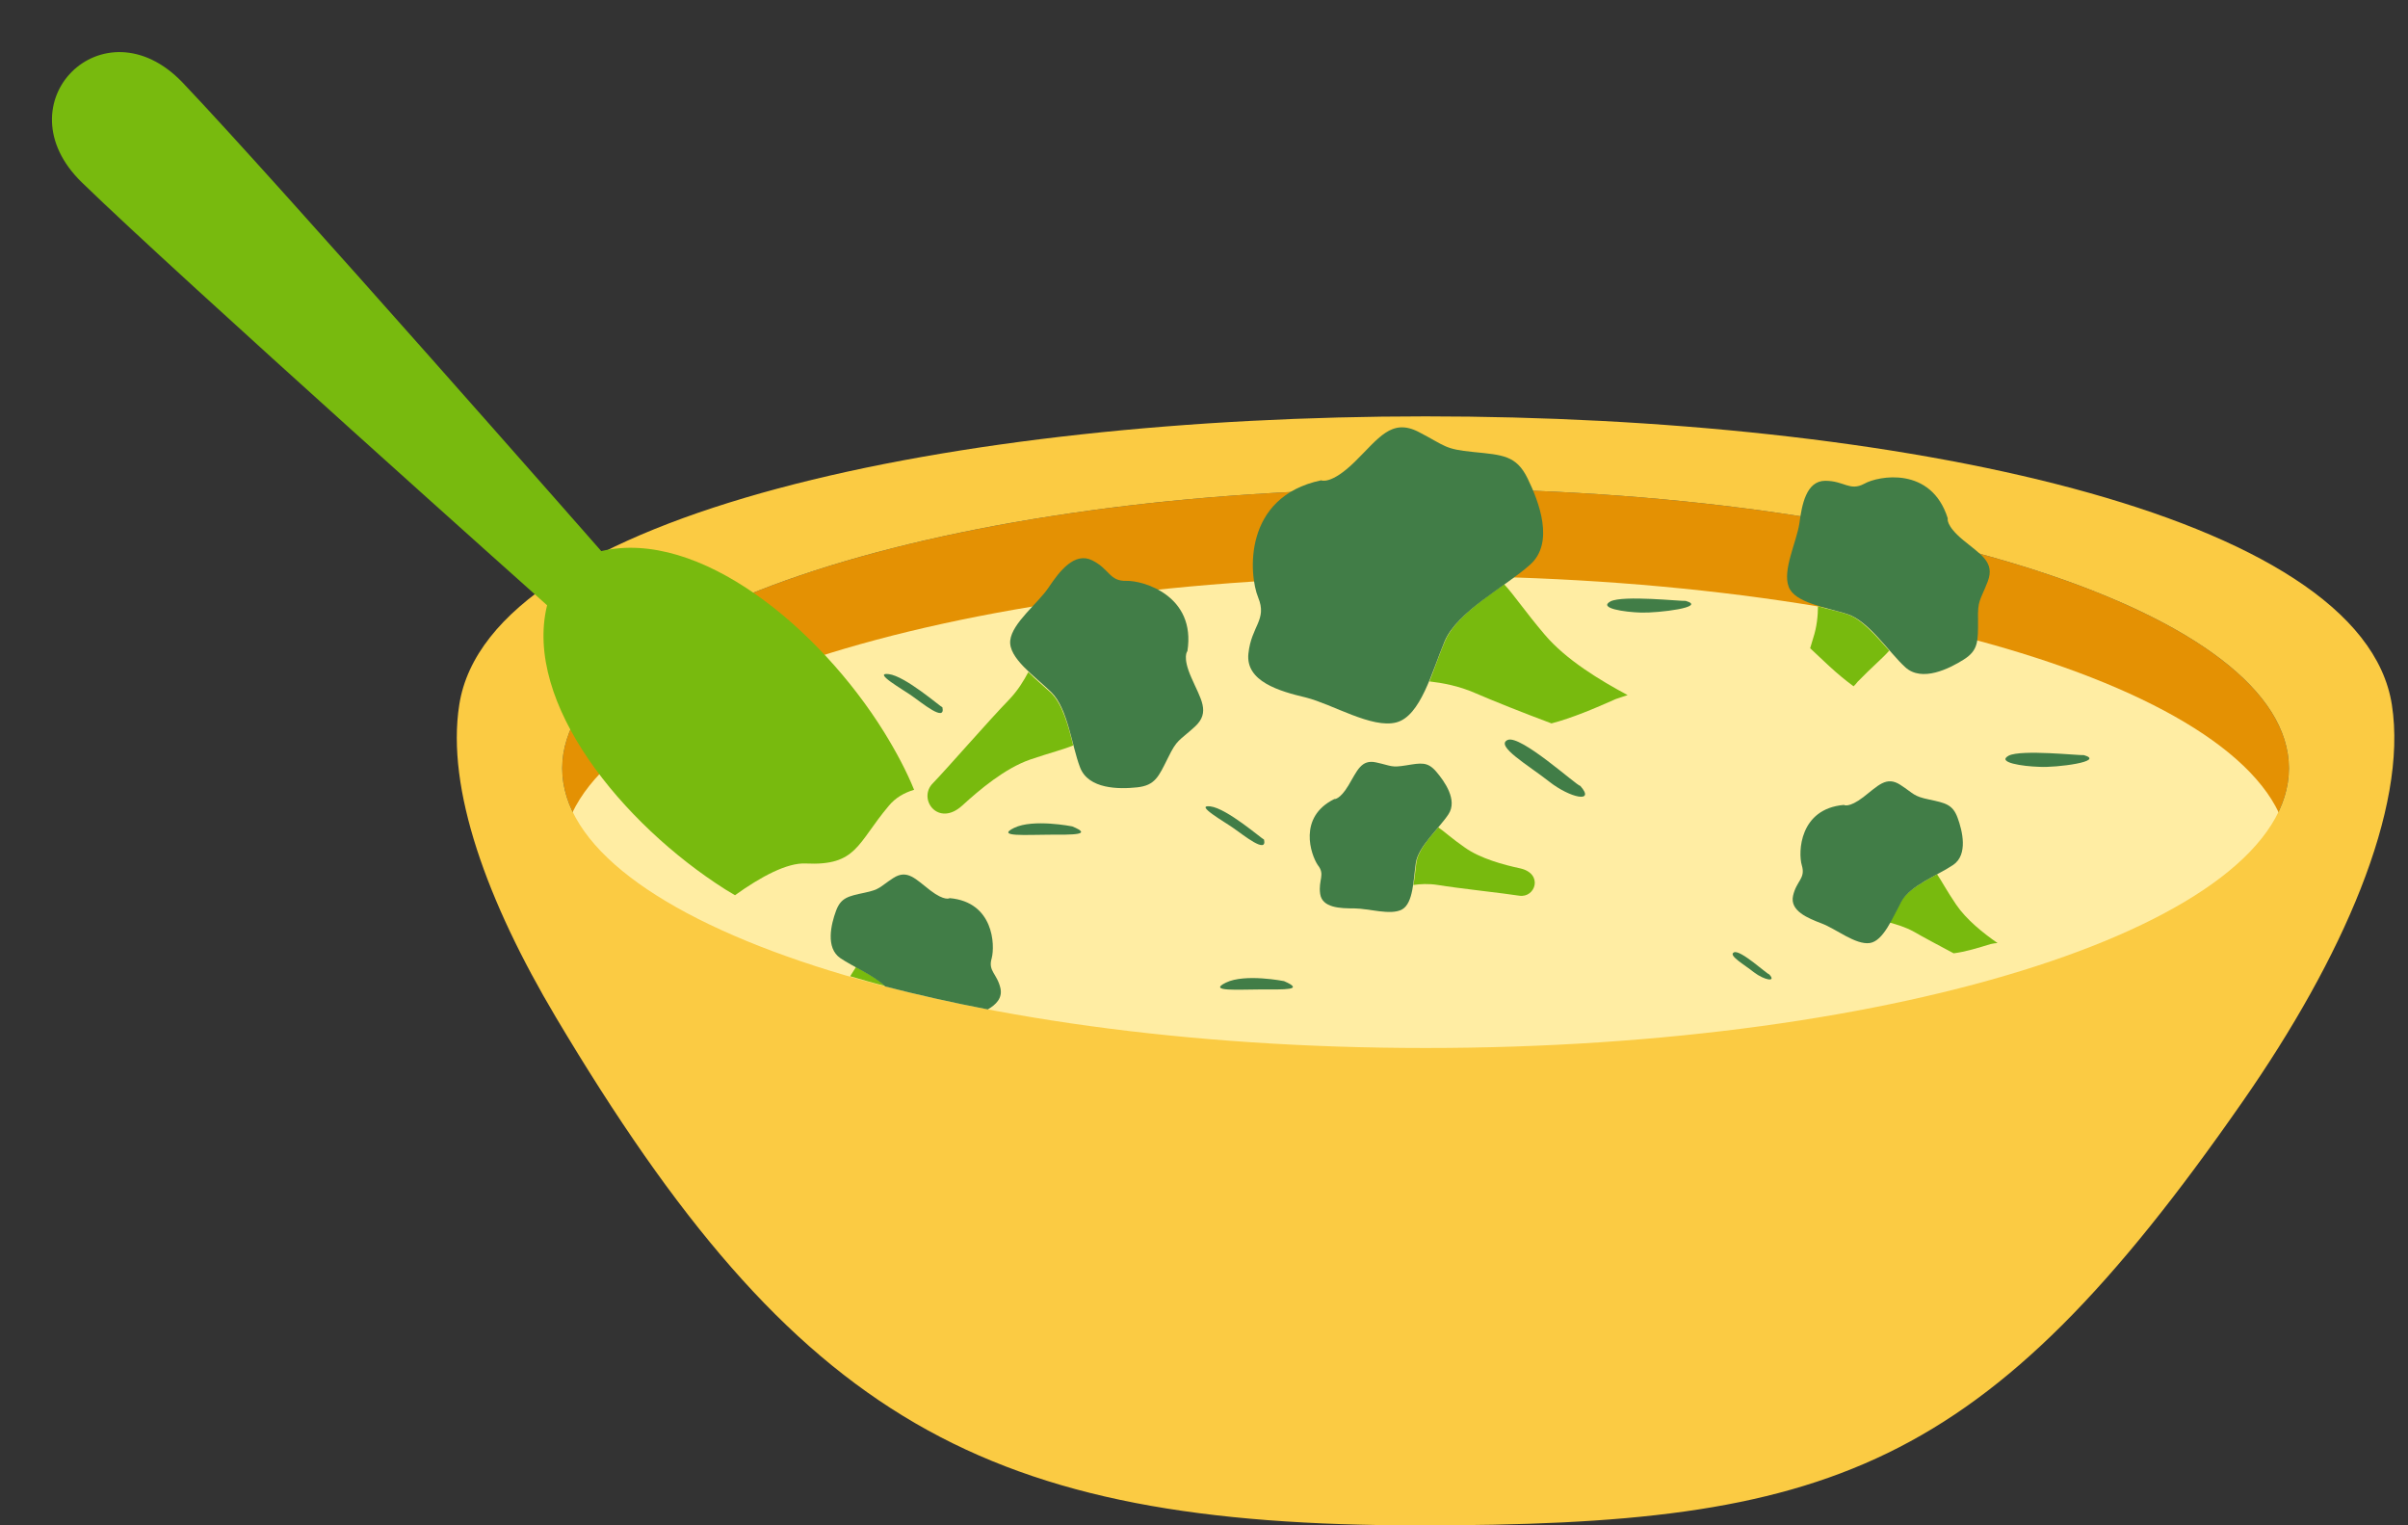
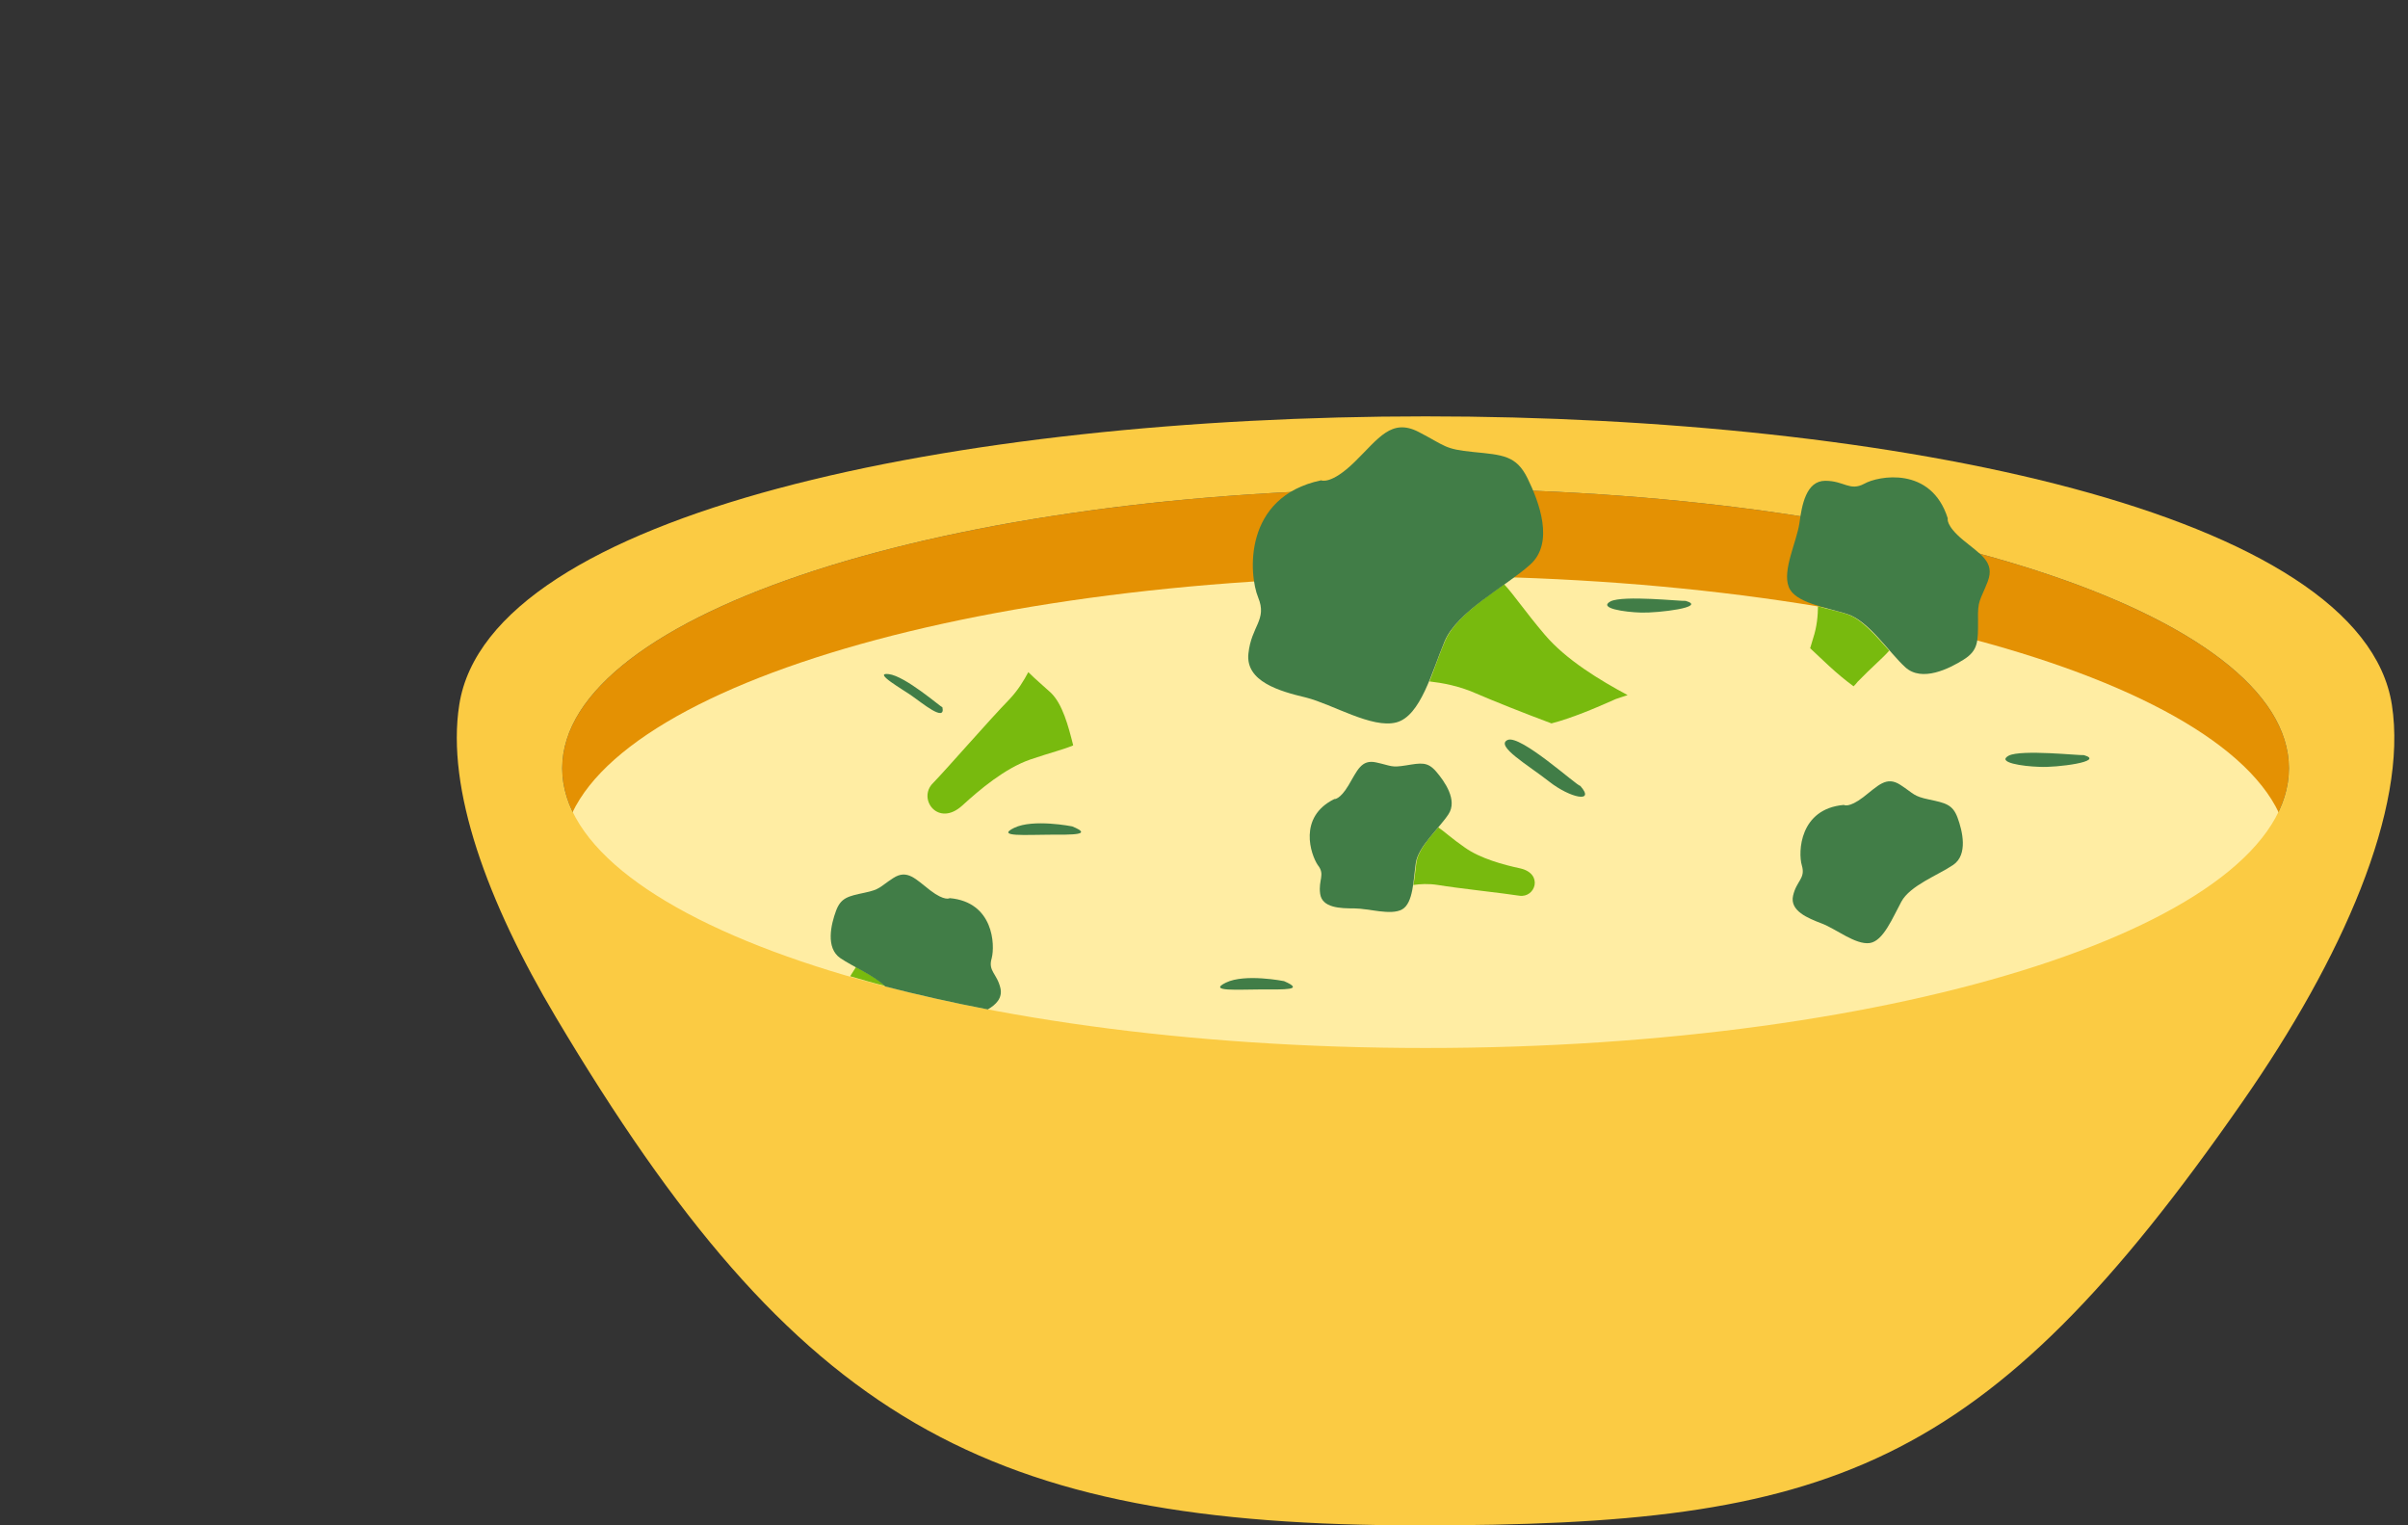
<svg xmlns="http://www.w3.org/2000/svg" height="312.5" preserveAspectRatio="xMidYMid meet" version="1.0" viewBox="-10.6 -10.7 493.4 312.5" width="493.4" zoomAndPan="magnify">
  <rect x="-10.6" y="-10.7" width="493.4" height="312.5" fill="#333333" stroke="none" />
  <g id="change1_1">
    <path clip-rule="evenodd" d="M281.5,89.4c-97.7,0-176.9,25.6-176.9,57.3 c0,31.6,79.2,57.3,176.9,57.3c97.7,0,176.9-25.6,176.9-57.3C458.4,115,379.2,89.4,281.5,89.4L281.5,89.4z" fill="#E49103" fill-rule="evenodd" />
  </g>
  <g id="change2_1">
    <path clip-rule="evenodd" d="M281.5,107.3c-97.7,0-176.9,25.6-176.9,57.3 c0,31.6,79.2,57.3,176.9,57.3c97.7,0,176.9-25.6,176.9-57.3C458.4,132.9,379.2,107.3,281.5,107.3L281.5,107.3z" fill="#FFEDA3" fill-rule="evenodd" />
  </g>
  <g id="change3_1">
    <path clip-rule="evenodd" d="M103.3,197.7c-14.1-23.7-22.5-46.8-19.8-64 c12.2-78.8,383.8-78.8,396,0c3.3,21.3-10.1,51.9-30.6,81.3c-53,76.2-84.7,86.8-168.6,86.8C191.3,301.8,152.7,280.7,103.3,197.7 L103.3,197.7z M281.5,89.4c-97.7,0-176.9,25.6-176.9,57.3c0,31.6,79.2,57.3,176.9,57.3c97.7,0,176.9-25.6,176.9-57.3 C458.4,115,379.2,89.4,281.5,89.4L281.5,89.4z" fill="#FBCB43" fill-rule="evenodd" />
  </g>
  <g id="change4_1">
    <path clip-rule="evenodd" d="M369.2,129.9c0.3-0.3,0.6-0.6,0.8-0.9c2.9-3,5.2-4.9,6.5-6.4 c-2.7-3-5.6-6.5-8.7-7.5c-1.8-0.6-3.9-1-5.9-1.6c0,1.8-0.2,4.2-1,6.6c-0.2,0.6-0.4,1.3-0.6,2C362.8,124.4,365.5,127.2,369.2,129.9 L369.2,129.9z" fill="#78BA0E" fill-rule="evenodd" />
  </g>
  <g id="change5_1">
    <path clip-rule="evenodd" d="M388.5,95.5c0,0-0.5,1.4,3.1,4.4c3.6,3,6.6,4.5,5.1,8.5 c-1.6,4.1-2.1,3.8-2,8c0,4.2,0.1,6.1-2.9,8c-3,1.9-8.6,4.7-12,1.6c-3.4-3.1-7.5-9.5-11.9-10.9c-4.4-1.4-10.8-2.3-12-5.6 c-1.3-3.4,1.6-9.1,2.2-13c0.5-3.8,1.4-8.7,5.3-8.7c3.9,0,5,2.2,8,0.6C374.2,86.8,385.1,84.7,388.5,95.5L388.5,95.5z" fill="#417D47" fill-rule="evenodd" />
  </g>
  <g id="change4_2">
    <path clip-rule="evenodd" d="M300.9,167.2c-3.3-0.7-8.2-2-11.4-4.3c-2.6-1.8-4.2-3.3-5.4-4.1 c-2,2.3-4.2,4.9-4.5,7.3c-0.2,1.4-0.3,3-0.6,4.5c1.4-0.2,3.1-0.3,5,0c4.2,0.7,13.6,1.7,16.7,2.2C304,173.3,305.7,168.3,300.9,167.2 L300.9,167.2z" fill="#78BA0E" fill-rule="evenodd" />
  </g>
  <g id="change5_2">
    <path clip-rule="evenodd" d="M262.8,153c0,0,1.1,0.2,2.9-2.8c1.8-3,2.6-5.4,5.7-4.7 c3.2,0.7,3,1.1,6.1,0.6c3.1-0.5,4.4-0.8,6.2,1.3c1.7,2,4.4,5.8,2.5,8.7c-1.9,2.9-6.2,6.6-6.7,10c-0.5,3.4-0.5,8.2-2.8,9.5 c-2.3,1.3-6.9-0.2-9.8-0.2c-2.9,0-6.6-0.1-7-3c-0.4-2.9,1.1-3.9-0.5-5.9C258,164.4,255.3,156.7,262.8,153L262.8,153z" fill="#417D47" fill-rule="evenodd" />
  </g>
  <g id="change4_3">
    <path clip-rule="evenodd" d="M322.9,131.7c-5.6-3-12.6-7.2-17-12.4c-4-4.7-6.4-8.3-8.3-10.3 c-4.8,3.4-10.2,7.2-12.1,11.6c-1.1,2.5-2.1,5.5-3.2,8.3c2.6,0.3,6,0.9,9.4,2.4c3.7,1.6,9.7,4,15.6,6.2c4.2-1.1,8.7-3,13.2-5 C321.3,132.2,322.1,132,322.9,131.7L322.9,131.7z" fill="#78BA0E" fill-rule="evenodd" />
  </g>
  <g id="change5_3">
    <path clip-rule="evenodd" d="M260.1,87.7c0,0,2,1,6.9-3.8c4.9-4.8,7.5-9,13.1-6.1 c5.6,2.9,5.2,3.5,11.2,4.1c6,0.6,8.8,0.7,11.1,5.4c2.3,4.7,5.6,13.2,0.5,17.7c-5,4.5-14.9,9.5-17.5,15.7c-2.6,6.2-4.9,15.3-9.9,16.6 c-5,1.3-13-3.7-18.5-5.1c-5.5-1.3-12.4-3.3-11.8-9c0.6-5.7,3.9-6.9,2-11.5C245.3,107.1,244,91.1,260.1,87.7L260.1,87.7z" fill="#417D47" fill-rule="evenodd" />
  </g>
  <g id="change4_4">
-     <path clip-rule="evenodd" d="M398.7,182.5c-2.9-2-6.4-4.8-8.5-7.9c-1.9-2.8-3-4.9-3.9-6.2 c-2.9,1.6-6.1,3.3-7.4,5.6c-0.8,1.3-1.5,2.9-2.3,4.3c1.4,0.4,3.2,0.9,5,1.9c1.9,1.1,5.1,2.8,8.1,4.4c2.4-0.3,5-1.1,7.6-1.9 C397.8,182.6,398.3,182.5,398.7,182.5L398.7,182.5z" fill="#78BA0E" fill-rule="evenodd" />
-   </g>
+     </g>
  <g id="change5_4">
    <path clip-rule="evenodd" d="M367.2,154.2c0,0,1,0.7,4-1.6c3-2.3,4.7-4.4,7.6-2.5 c2.9,1.9,2.6,2.3,5.9,3c3.3,0.7,4.8,1,5.8,3.7c1,2.7,2.2,7.6-0.9,9.7c-3.1,2.1-8.8,4.2-10.6,7.5s-3.7,8.1-6.5,8.5 c-2.9,0.4-6.9-2.9-9.8-4c-2.9-1.1-6.6-2.6-5.9-5.7c0.7-3.1,2.6-3.5,1.8-6.2C357.8,163.9,358.1,155,367.2,154.2L367.2,154.2z" fill="#417D47" fill-rule="evenodd" />
  </g>
  <g id="change4_5">
    <path clip-rule="evenodd" d="M163.6,189.3c0.5-0.8,0.9-1.4,1.2-1.9c2.1,1.2,4.4,2.4,6,3.9 C168.4,190.7,166,190,163.6,189.3L163.6,189.3z" fill="#78BA0E" fill-rule="evenodd" />
  </g>
  <g id="change5_5">
    <path clip-rule="evenodd" d="M184,173.3c0,0-1,0.7-4-1.6c-3-2.3-4.7-4.4-7.6-2.5 c-2.9,1.9-2.6,2.3-5.9,3c-3.3,0.7-4.8,1-5.8,3.7c-1,2.7-2.2,7.6,0.9,9.7c2.5,1.7,6.8,3.5,9.2,5.8c6.6,1.7,13.7,3.3,21,4.7 c1.7-1,3-2.3,2.6-4.3c-0.7-3.1-2.6-3.5-1.8-6.2C193.3,182.9,193,174.1,184,173.3L184,173.3z" fill="#417D47" fill-rule="evenodd" />
  </g>
  <g id="change5_6">
    <path clip-rule="evenodd" d="M334.8,112.4c-0.9,0.1-12.8-1.2-15.4,0.1c-2.6,1.4,2.8,2.2,6.3,2.3 C329.1,114.9,339.3,113.7,334.8,112.4L334.8,112.4z M182.5,134.2c-0.4-0.1-7.6-6.4-11-6.8c-3.4-0.4,3,3.2,4.8,4.5 C178.2,133.2,183.2,137.4,182.5,134.2L182.5,134.2z M209.1,158.6c0,0-8-1.6-11.9,0.3c-3.9,1.9,2.6,1.4,7.2,1.4 C209.1,160.3,213.5,160.4,209.1,158.6L209.1,158.6z M313.2,150.3c-0.7,0-12.3-10.6-14.9-9.4c-2.6,1.2,4.3,5.2,8.5,8.5 C311.1,152.8,316.4,153.9,313.2,150.3L313.2,150.3z" fill="#417D47" fill-rule="evenodd" />
  </g>
  <g id="change5_7">
-     <path clip-rule="evenodd" d="M351.9,188.9c-0.4,0-5.9-5.1-7.2-4.5c-1.3,0.6,2.1,2.5,4.1,4.1 C350.9,190.1,353.5,190.6,351.9,188.9L351.9,188.9z" fill="#417D47" fill-rule="evenodd" />
-   </g>
+     </g>
  <g id="change5_8">
    <path clip-rule="evenodd" d="M252.5,190.3c0,0-8-1.6-11.9,0.3c-3.9,1.9,2.6,1.4,7.2,1.4 C252.5,192,256.9,192.2,252.5,190.3L252.5,190.3z" fill="#417D47" fill-rule="evenodd" />
  </g>
  <g id="change5_9">
-     <path clip-rule="evenodd" d="M248.4,161.3c-0.4-0.1-7.6-6.4-11-6.8c-3.4-0.4,3,3.2,4.8,4.5 C244.1,160.3,249.1,164.4,248.4,161.3L248.4,161.3z" fill="#417D47" fill-rule="evenodd" />
-   </g>
+     </g>
  <g id="change5_10">
    <path clip-rule="evenodd" d="M416.4,144c-0.9,0.1-12.8-1.2-15.4,0.1c-2.6,1.4,2.8,2.2,6.3,2.3 C410.7,146.6,420.9,145.3,416.4,144L416.4,144z" fill="#417D47" fill-rule="evenodd" />
  </g>
  <g id="change4_6">
-     <path clip-rule="evenodd" d="M26.8,6.2c19.6,20.6,85.8,96,85.8,96c20.1-4.7,44.7,15.8,57.9,37 c2.6,4.2,4.7,8.2,6.2,11.9c-2,0.6-3.8,1.6-5.2,3.3c-6.5,7.7-6.5,12.3-17,11.8c-3.8-0.2-9.2,2.7-14.5,6.5c-0.7-0.4-1.3-0.8-2-1.2 c-21.1-13.4-41.4-38.2-36.5-58.2c0,0-74.9-66.8-95.3-86.6C-10.6,10.4,10.6-10.7,26.8,6.2L26.8,6.2z" fill="#78BA0E" fill-rule="evenodd" />
-   </g>
+     </g>
  <g id="change4_7">
    <path clip-rule="evenodd" d="M186.6,154.3c3.5-3.2,8.7-7.6,13.9-9.4c4.1-1.4,7-2.1,8.8-2.9 c-1-4-2.2-8.5-4.6-10.8c-1.4-1.3-3.1-2.7-4.6-4.2c-0.9,1.7-2.1,3.7-3.9,5.6c-4.1,4.2-12.6,14-15.6,17.1 C177.3,152.9,181.6,158.9,186.6,154.3L186.6,154.3z" fill="#78BA0E" fill-rule="evenodd" />
  </g>
  <g id="change5_11">
-     <path clip-rule="evenodd" d="M232.7,122.7c0,0-1.1,1.1,0.8,5.4c1.9,4.4,4,7.1,0.7,10.1 c-3.3,3-3.6,2.5-5.5,6.4c-1.9,3.8-2.6,5.6-6.3,6c-3.7,0.4-10,0.4-11.7-4.1c-1.7-4.4-2.5-12.1-5.9-15.4c-3.4-3.3-8.8-7-8.4-10.6 c0.4-3.6,5.7-7.6,7.9-10.9c2.2-3.3,5.3-7.3,8.9-5.5c3.6,1.8,3.5,4.3,7,4.2C223.6,108.2,234.5,111.3,232.7,122.7L232.7,122.7z" fill="#417D47" fill-rule="evenodd" />
-   </g>
+     </g>
</svg>